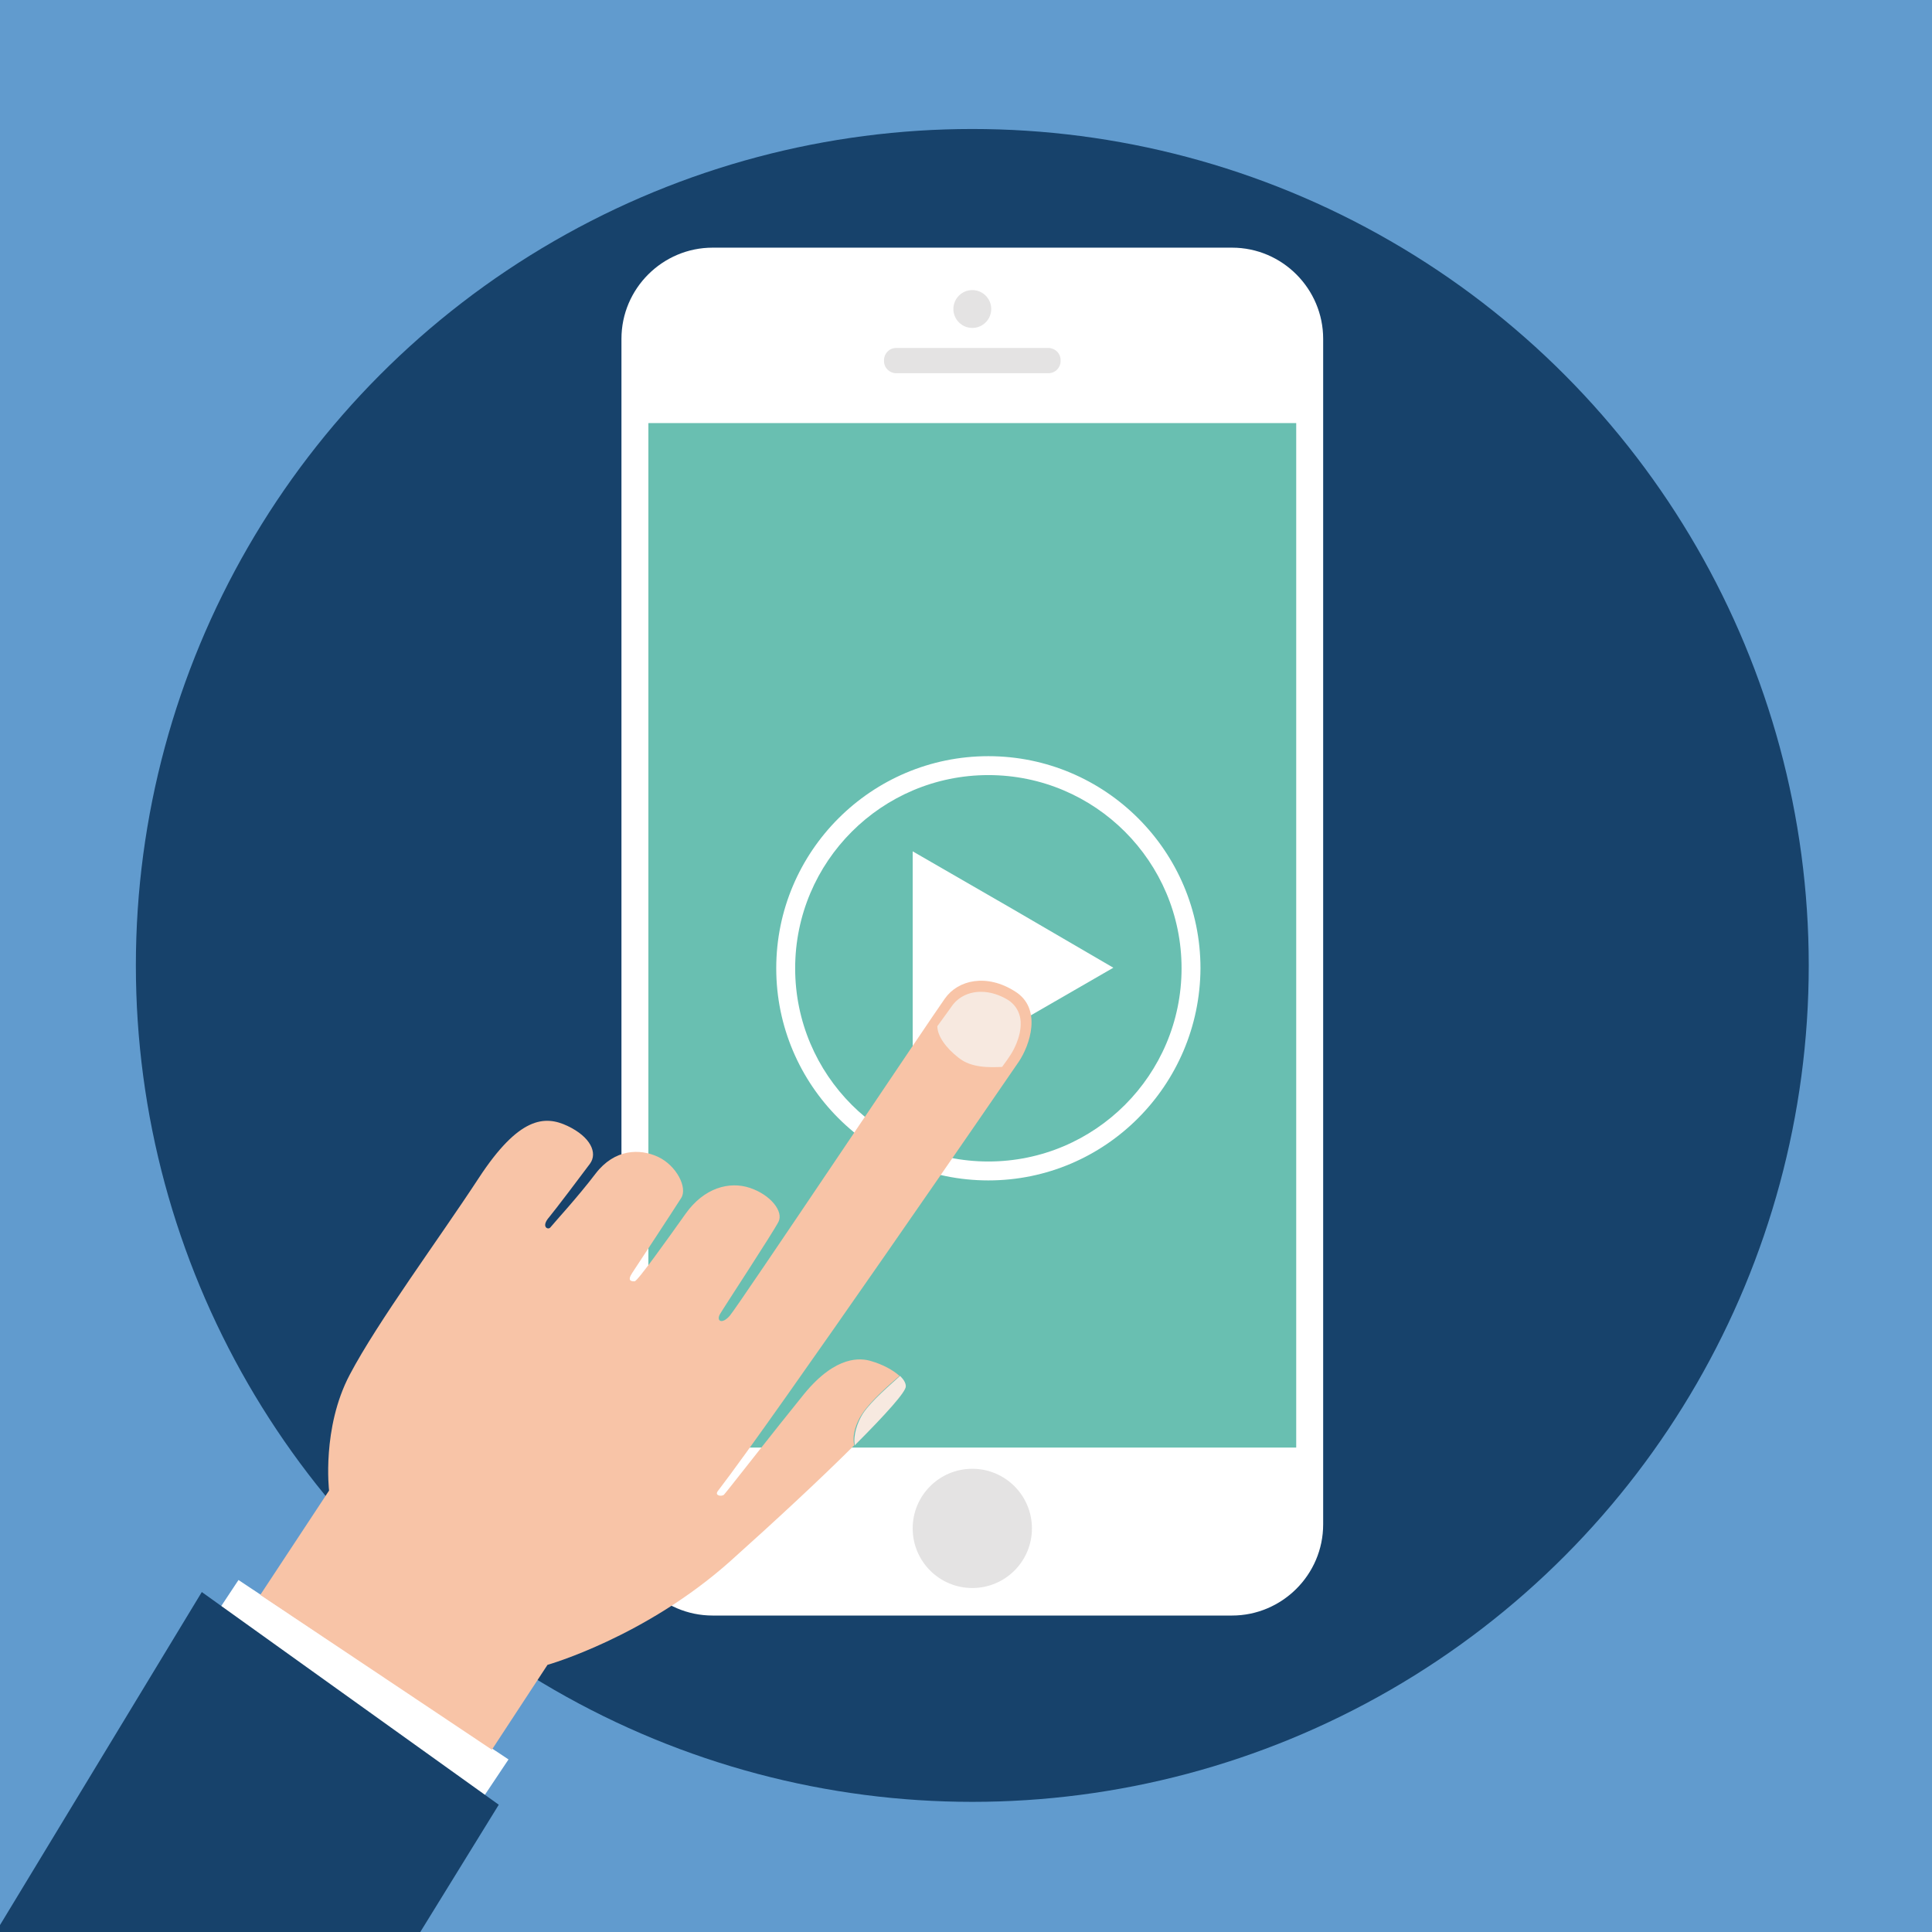
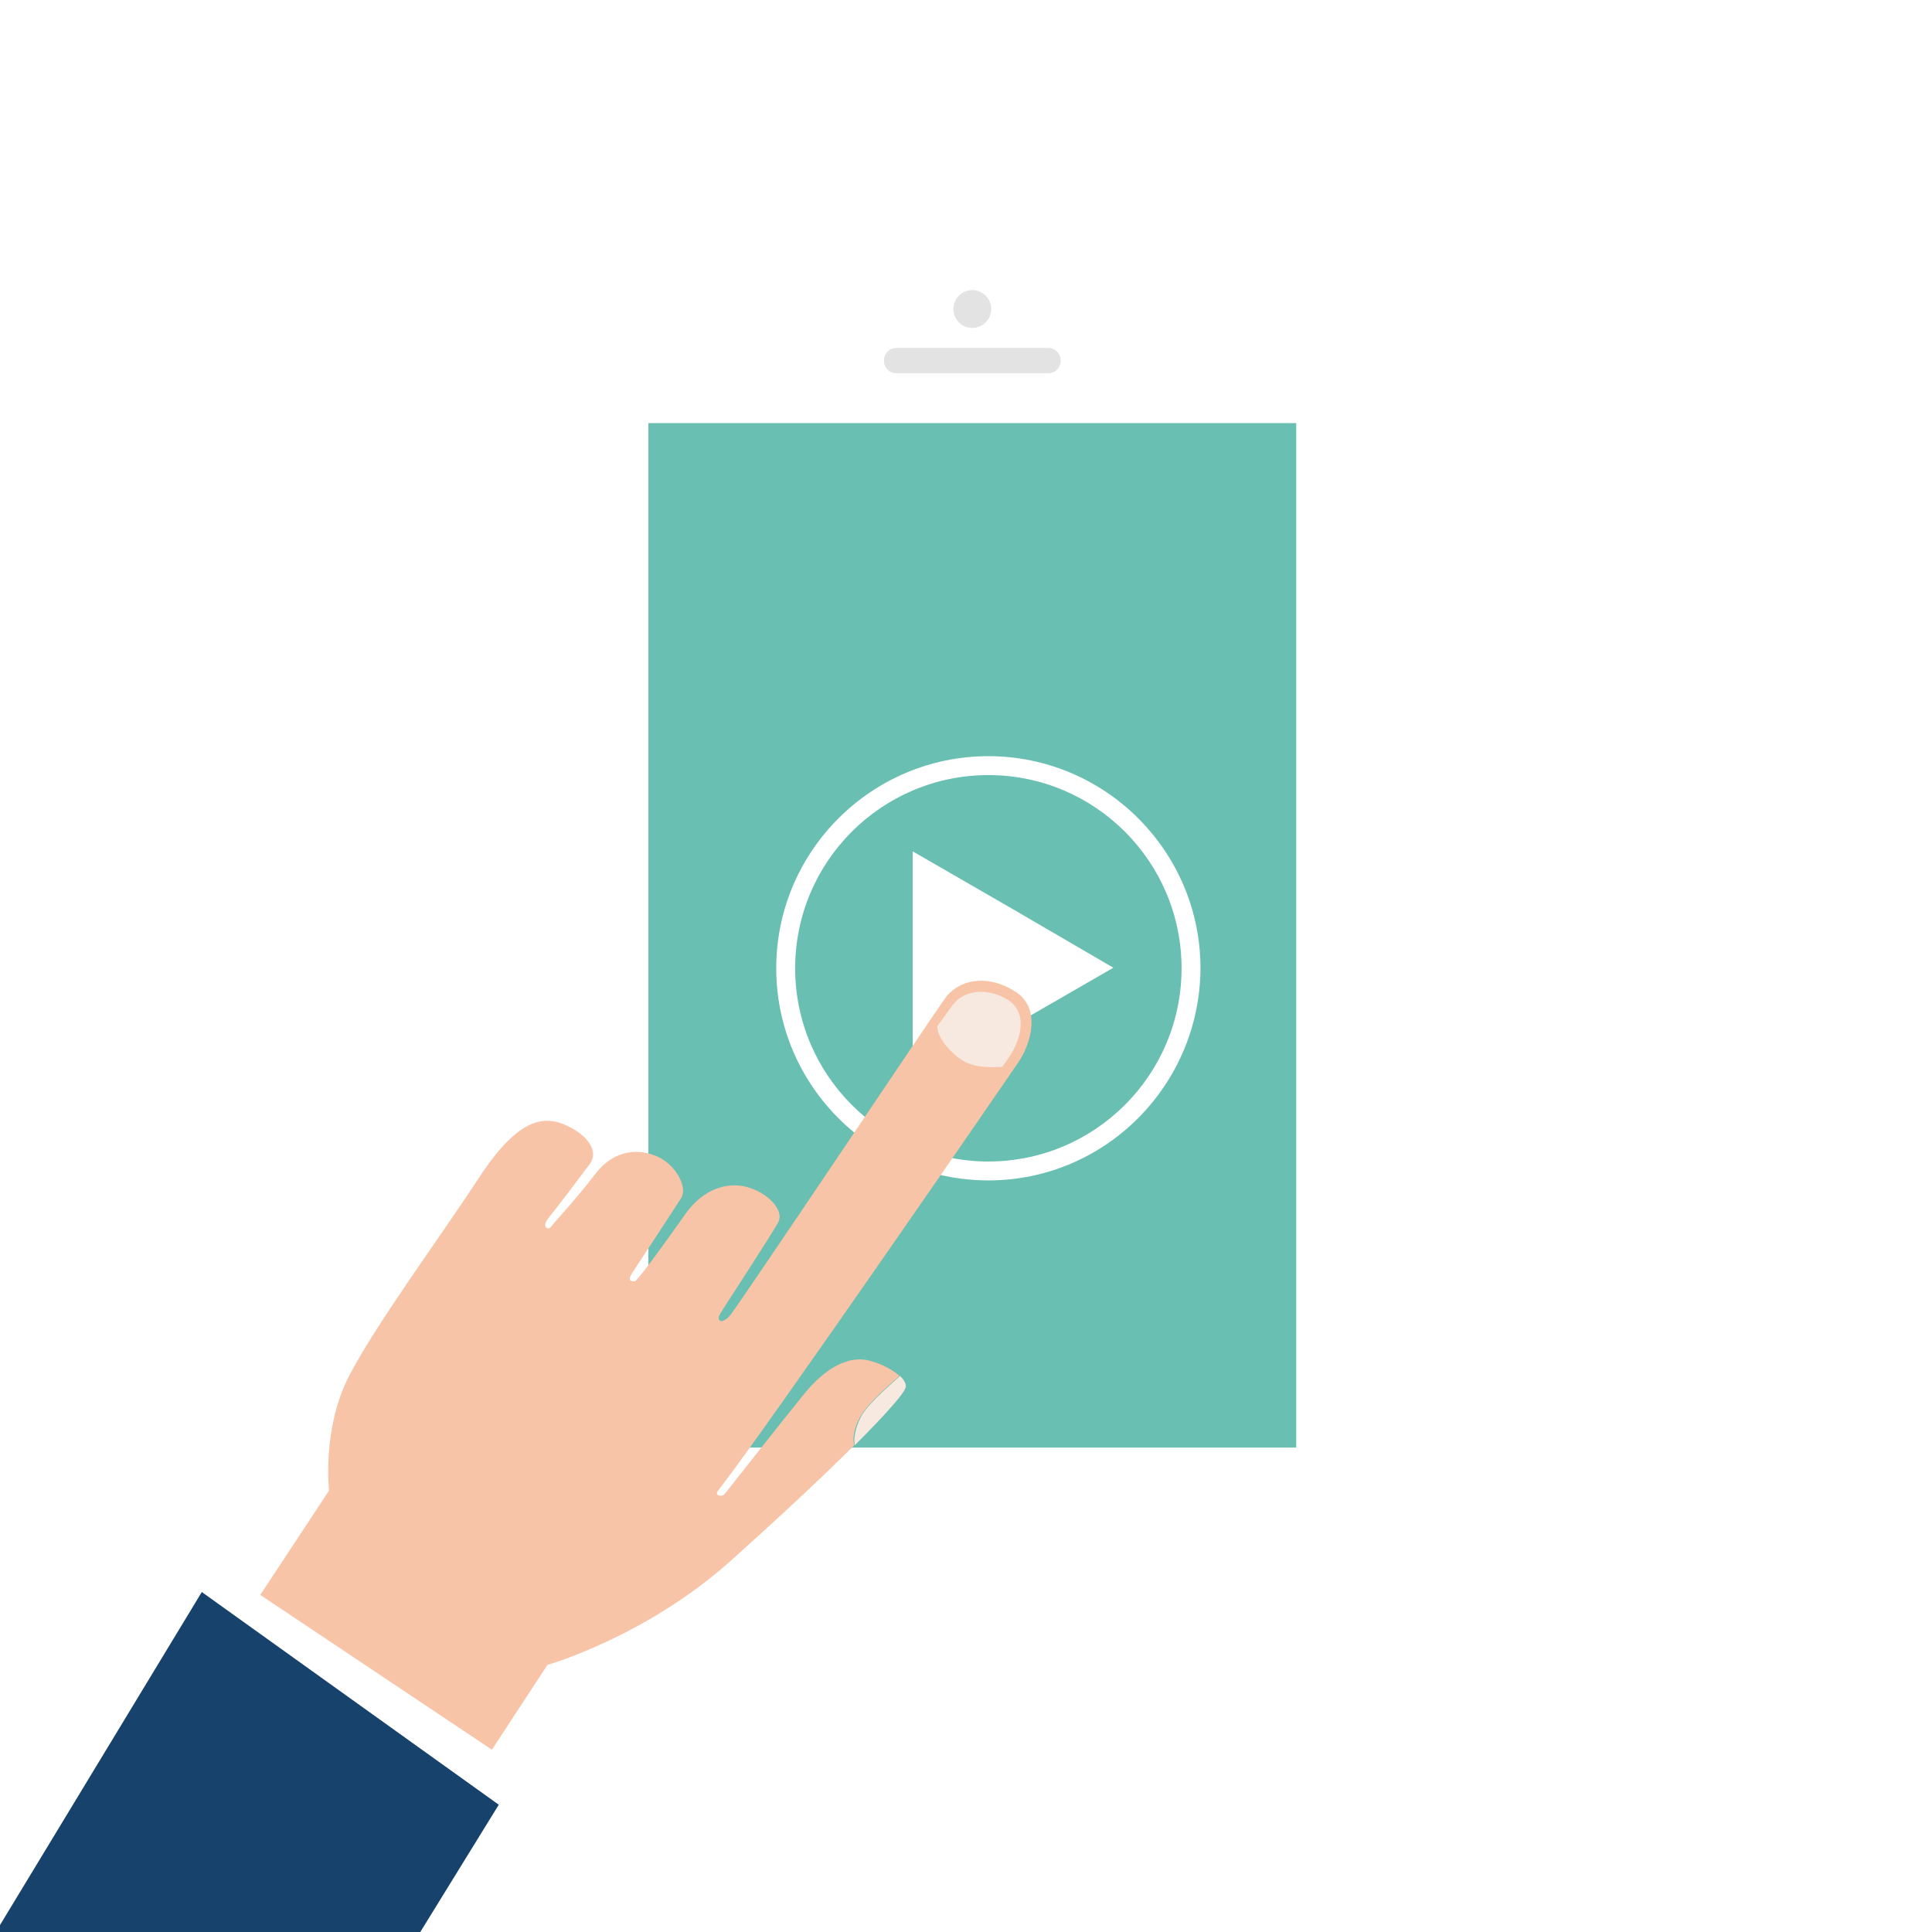
<svg xmlns="http://www.w3.org/2000/svg" xmlns:xlink="http://www.w3.org/1999/xlink" version="1.1" id="Capa_1" x="0px" y="0px" width="337px" height="337px" viewBox="0 0 337 337" style="enable-background:new 0 0 337 337;" xml:space="preserve">
  <g>
-     <rect x="-3.4" y="-4.6" style="fill:#619BCE;" width="346" height="346" />
    <g>
      <defs>
-         <circle id="SVGID_1_" cx="169.6" cy="168.4" r="145.9" />
-       </defs>
+         </defs>
      <use xlink:href="#SVGID_1_" style="overflow:visible;fill:#17426B;" />
      <clipPath id="SVGID_2_">
        <use xlink:href="#SVGID_1_" style="overflow:visible;" />
      </clipPath>
    </g>
    <path style="fill:#FFFFFF;" d="M230.8,265.9c0,8.8-7.2,15.9-15.9,15.9h-90.6c-8.8,0-15.9-7.2-15.9-15.9V59.1   c0-8.8,7.2-15.9,15.9-15.9h90.6c8.8,0,15.9,7.2,15.9,15.9V265.9z" />
-     <path style="fill:#E4E3E3;" d="M185,63c0,1.1-0.9,2.1-2.1,2.1h-26.6c-1.1,0-2.1-0.9-2.1-2.1v-0.2c0-1.1,0.9-2.1,2.1-2.1h26.6   c1.1,0,2.1,0.9,2.1,2.1V63z" />
+     <path style="fill:#E4E3E3;" d="M185,63c0,1.1-0.9,2.1-2.1,2.1h-26.6c-1.1,0-2.1-0.9-2.1-2.1v-0.2c0-1.1,0.9-2.1,2.1-2.1h26.6   c1.1,0,2.1,0.9,2.1,2.1z" />
    <circle style="fill:#E4E3E3;" cx="169.6" cy="53.9" r="3.3" />
-     <circle style="fill:#E4E3E3;" cx="169.6" cy="266.6" r="10.4" />
    <rect x="113.1" y="73.8" style="fill:#69BFB1;" width="113" height="178.7" />
    <g>
      <g>
        <g>
          <path style="fill:#FFFFFF;" d="M172.4,205.9c-20.4,0-37-16.6-37-37c0-20.4,16.6-37,37-37s37,16.6,37,37      C209.3,189.3,192.8,205.9,172.4,205.9z M172.4,135.2c-18.6,0-33.7,15.1-33.7,33.7s15.1,33.7,33.7,33.7s33.7-15.1,33.7-33.7      S191,135.2,172.4,135.2z" />
        </g>
        <polygon style="fill:#FFFFFF;" points="194.2,168.8 176.7,178.9 159.2,189 159.2,168.8 159.2,148.5 176.7,158.6    " />
      </g>
    </g>
    <g>
      <polygon style="fill:#FFFFFF;" points="41.6,275.6 88.7,306.9 73.8,329.2 27.1,297.5   " />
      <polygon style="fill:#17426B;" points="35.2,277.7 87,314.8 70.6,341.4 -3.4,341.4   " />
      <path style="fill:#F8C4A7;" d="M57.4,260c0,0-1.3-10.9,3.6-20.2s15.5-23.6,22.5-34.3c7-10.7,11.5-11,15.5-9.1    c4,1.9,5.3,4.7,3.9,6.6s-6.1,8.1-7.1,9.3c-1.5,1.7-0.2,2.3,0.2,1.8c0.9-1.1,4.7-5.2,7.9-9.4c3.3-4.3,7.7-4.4,10.9-2.9    c3.2,1.5,5.2,5.4,4,7.2c-1.2,1.9-7.5,11.5-8.5,13c-1,1.5-0.1,1.5,0.4,1.5s5.7-7.3,8.9-11.8c3.2-4.5,7.6-5.7,11.2-4.5    c3.6,1.2,5.9,4.1,5,5.9c-0.9,1.8-9.5,14.9-10.2,16.1c-0.7,1.2,0.3,1.9,1.7,0.3c1.4-1.6,35.2-52.1,37.5-55.3    c2.3-3.3,7.3-4.4,12.2-1.3c4.9,3,2.6,9.5,0.7,12.3c-1.9,2.8-42.8,62.3-52.5,74.9c-0.6,0.8,0.7,1,1.1,0.6c0.4-0.4,8.8-11.2,14-17.6    c5.6-6.8,9.9-6.2,11.6-5.7c2.1,0.6,3.9,1.6,5,2.6c-1.4,1.2-5,4.3-6.5,6.6c-1.1,1.6-1.8,3.8-1.4,5.5c-5.9,5.9-13.9,13.3-21.6,20.2    c-14.9,13.3-31.9,18.1-31.9,18.1l-9.7,14.8l-40.4-27L57.4,260z" />
      <path style="fill:#F7E9E0;" d="M150.5,246.6c1.5-2.3,5.1-5.3,6.5-6.6c0.6,0.6,1,1.2,1,1.8c0.1,0.9-3.5,4.9-8.9,10.3    C148.8,250.4,149.5,248.2,150.5,246.6z" />
      <path style="fill:#F7E9E0;" d="M166.1,175.4c1.1-1.5,2.9-2.4,5-2.4c1.6,0,3.2,0.5,4.7,1.4c1.1,0.7,1.8,1.7,2.1,2.9    c0.6,2.5-0.8,5.5-1.7,6.8c-0.1,0.2-0.6,0.9-1.4,2c-2.2,0.1-5.4,0.2-7.6-1.6c-2.2-1.7-3.7-3.8-3.7-5.5    C165.2,176.7,165.8,175.8,166.1,175.4z" />
    </g>
  </g>
</svg>